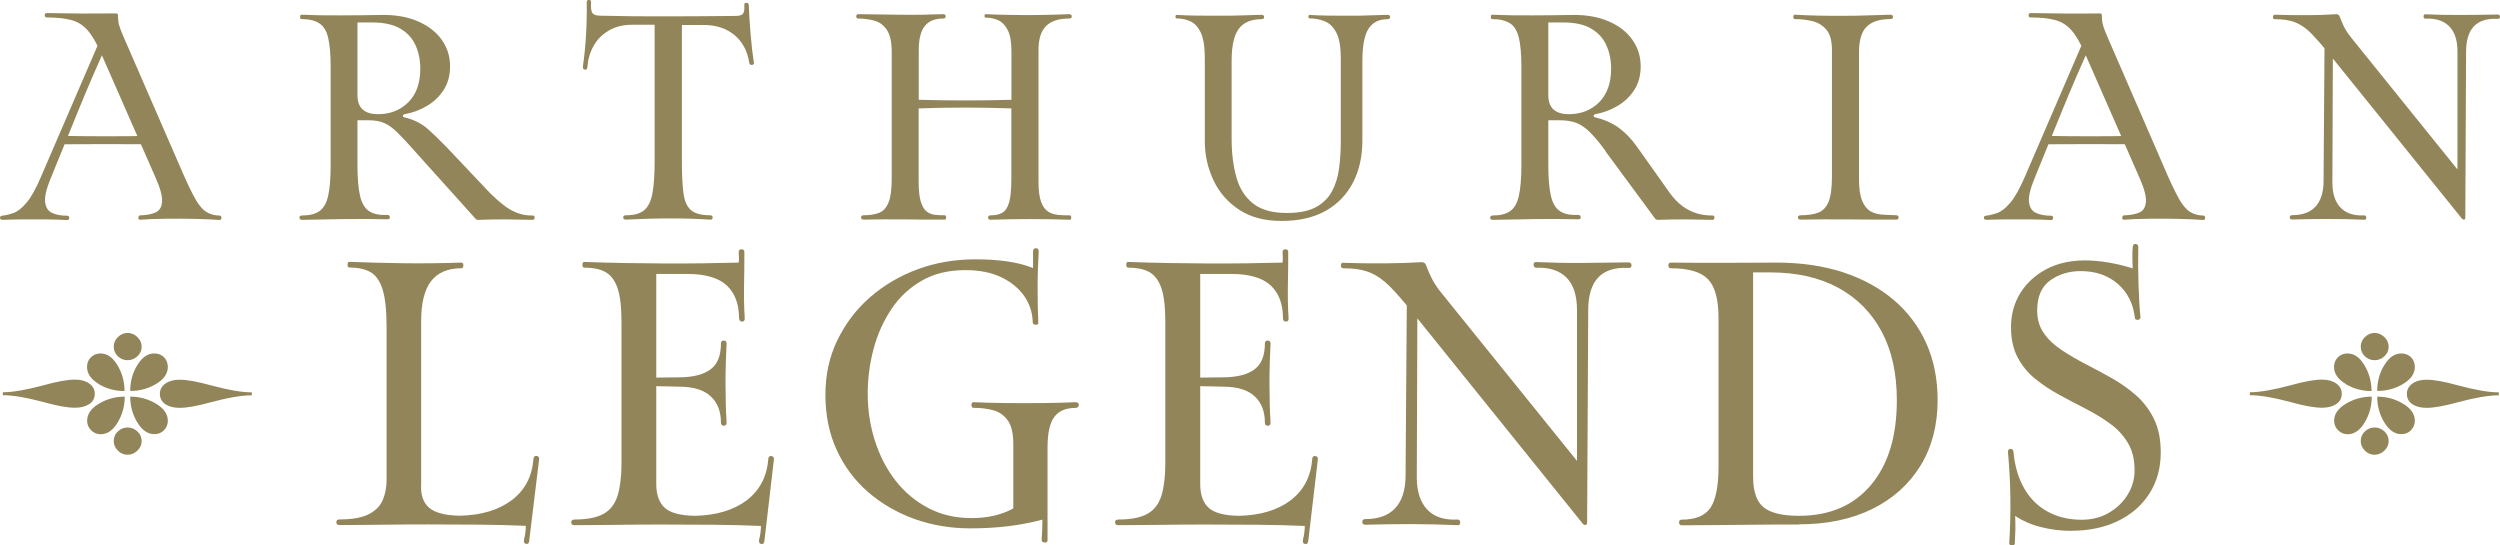
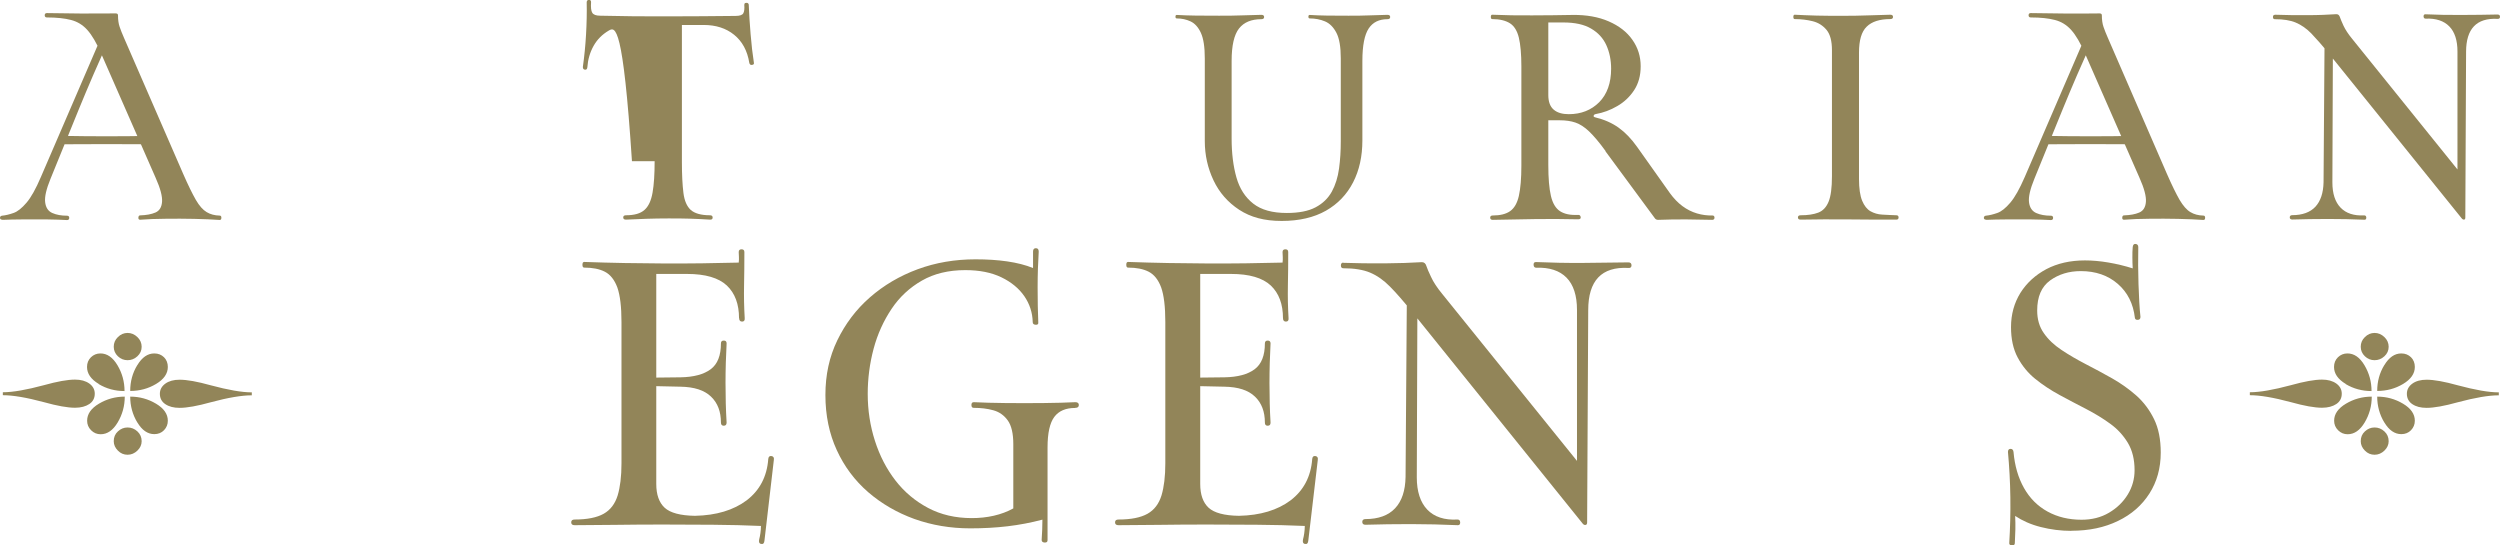
<svg xmlns="http://www.w3.org/2000/svg" width="1834" height="400" viewBox="0 0 1834 400" fill="none">
  <g clip-path="url(#clip0_1124_9)">
    <path d="M1.84 161.2C0.64 161.2 0 160.72 0 159.84C0 158.96 0.48 158.4 1.44 158.24C4.08 158 6.96 157.28 9.92 156.24C12.96 155.2 16.08 152.64 19.44 148.72C22.8 144.8 26.32 138.48 30 129.84L76.24 22.64L79.44 30C72 46.56 64.72 63.28 57.76 80.32C50.8 97.36 43.84 114.32 37.04 131.2C34 138.64 32.64 144.4 33.12 148.32C33.6 152.24 35.28 154.88 38.32 156.24C41.36 157.6 44.96 158.24 49.2 158.24C50.24 158.24 50.8 158.8 50.8 159.84C50.8 160.88 50.24 161.44 49.2 161.44C45.04 161.2 40.08 161.04 34.32 160.96C28.48 160.96 22.72 160.96 16.96 160.96C11.12 160.96 6.16 161.12 1.84 161.28V161.2ZM102.8 161.2C101.84 161.2 101.44 160.64 101.52 159.6C101.6 158.56 102 158 102.8 158C107.36 157.84 111.04 157.2 114 155.92C116.96 154.64 118.56 152.08 118.88 148.08C119.2 144.16 117.68 138.24 114.16 130.4L74.16 39.2C70.8 31.44 67.44 25.76 64.08 22C60.72 18.24 56.72 15.84 52.08 14.64C47.44 13.44 41.6 12.8 34.4 12.8C33.36 12.8 32.8 12.24 32.8 11.2C32.8 10.16 33.36 9.6 34.4 9.6C42.64 9.76 51.12 9.84 59.68 9.92C68.24 9.92 76.72 9.92 84.96 9.84C86 9.84 86.56 10.32 86.56 11.2C86.56 14.56 86.96 17.36 87.76 19.68C88.56 22 89.6 24.72 90.96 27.76L134.4 127.6C138 135.84 141.12 142.16 143.68 146.64C146.24 151.04 148.88 154 151.6 155.6C154.24 157.2 157.44 158.08 161.2 158.16C162 158.16 162.4 158.72 162.4 159.76C162.4 160.8 162 161.36 161.2 161.36C155.6 160.96 149.36 160.72 142.4 160.56C135.44 160.4 128.56 160.4 121.6 160.48C114.64 160.48 108.4 160.8 102.8 161.2ZM110.64 105.84C89.04 105.68 67.44 105.68 45.84 105.84V99.68C67.6 100.08 89.2 100.08 110.64 99.68V105.84Z" fill="#928559" />
-     <path d="M304.24 110.8C299.04 104.96 294.8 100.4 291.44 97.12C288.08 93.84 284.88 91.52 281.84 90.24C278.8 88.88 275.04 88.24 270.64 88.24H262.24V121.04C262.24 130.8 262.88 138.32 264.16 143.76C265.44 149.2 267.68 152.88 270.88 154.96C274.08 157.04 278.48 157.92 284.08 157.68C285.12 157.52 285.76 158.08 286 159.2C286.16 160.32 285.6 160.88 284.08 160.88C273.04 160.64 262.56 160.56 252.72 160.72C242.88 160.88 232.48 161.04 221.52 161.28C220.32 161.28 219.68 160.72 219.68 159.68C219.68 158.64 220.24 158.08 221.52 158.08C226.96 158.08 231.28 157.04 234.32 154.88C237.36 152.72 239.52 149.04 240.72 143.68C241.92 138.32 242.56 130.96 242.56 121.52V48.8C242.56 39.76 241.92 32.72 240.72 27.68C239.52 22.64 237.36 19.12 234.24 17.12C231.12 15.04 226.72 14 221.12 14C220.48 14 220.16 13.44 220.16 12.4C220.16 11.36 220.48 10.8 221.12 10.8C230.32 11.2 240.08 11.36 250.4 11.28C260.72 11.28 270.56 11.12 279.92 10.96C290.16 10.8 299.12 12.4 306.64 15.68C314.16 18.96 320 23.44 324.08 29.2C328.16 34.96 330.16 41.44 330.16 48.64C330.16 55.44 328.56 61.28 325.36 66.16C322.16 71.04 318 74.96 312.96 77.84C307.92 80.8 302.64 82.72 297.12 83.68C296.32 83.84 295.84 84.16 295.6 84.8C295.44 85.44 295.76 85.84 296.72 86.08C303.36 87.68 308.88 90.4 313.28 94.16C317.68 98 322.4 102.56 327.52 107.84L359.52 141.68C362.88 145.04 366.16 147.92 369.44 150.48C372.72 153.04 376.08 154.96 379.6 156.24C383.12 157.6 386.8 158.16 390.72 158.08C391.68 158.08 392.16 158.56 392.24 159.6C392.24 160.56 391.84 161.2 390.72 161.28C384.56 161.12 378.24 161.04 371.6 160.96C365.04 160.96 358.08 160.96 350.88 161.28C350.32 161.28 349.92 161.28 349.6 161.12C349.28 160.96 348.96 160.72 348.72 160.32L304.32 110.96L304.24 110.8ZM262.24 16.4V69.76C262.24 74.72 263.6 78.24 266.24 80.48C268.88 82.72 272.56 83.76 277.28 83.76C286.32 83.76 293.76 80.8 299.6 74.96C305.44 69.12 308.32 60.88 308.32 50.4C308.32 44 307.12 38.24 304.8 33.12C302.48 28 298.72 23.92 293.6 20.96C288.48 18 281.68 16.48 273.28 16.48H262.24V16.4Z" fill="#928559" />
-     <path d="M546.08 3.6C545.92 2.64 546.4 2.16 547.44 2.08C548.48 2 549.12 2.48 549.28 3.36C549.52 10 550 17.28 550.64 25.04C551.28 32.8 552.08 39.84 553.04 45.92C553.28 46.88 552.88 47.44 551.76 47.6C550.64 47.84 549.92 47.28 549.68 46.08C548.24 37.12 544.48 30.32 538.56 25.52C532.64 20.72 525.2 18.32 516.24 18.32H500.24V118.88C500.24 128.24 500.64 135.76 501.36 141.52C502.08 147.28 503.92 151.44 506.72 154C509.6 156.56 514.32 157.92 520.8 157.92C522.16 157.92 522.8 158.48 522.8 159.6C522.8 160.72 522.16 161.2 520.8 161.12C510.96 160.48 500.72 160.16 490.08 160.24C479.52 160.24 469.2 160.64 459.2 161.12C457.84 161.12 457.2 160.56 457.2 159.52C457.2 158.48 457.84 157.92 459.2 157.92C465.36 157.92 469.84 156.64 472.8 154C475.76 151.36 477.68 147.2 478.72 141.28C479.76 135.36 480.24 127.76 480.24 118.24V18.16H463.6C457.04 18.16 451.44 19.6 446.64 22.4C441.84 25.2 438.08 28.96 435.44 33.68C432.8 38.4 431.28 43.68 430.88 49.36C430.72 50.72 430.16 51.28 429.04 51.12C428 50.96 427.52 50.24 427.6 48.96C428.64 41.6 429.44 33.76 429.92 25.36C430.4 16.96 430.56 9.12 430.4 1.76C430.4 0.56 430.96 -0.08 432.08 -0.08C433.2 -0.08 433.68 0.56 433.6 1.76C433.36 5.36 433.6 7.92 434.48 9.36C435.36 10.8 437.28 11.52 440.4 11.52C456.96 11.92 473.44 12.08 490 12C506.56 12 523.04 11.84 539.6 11.68C542.64 11.68 544.56 11.04 545.28 9.76C546 8.48 546.24 6.4 546 3.44L546.08 3.6Z" fill="#928559" />
-     <path d="M784.88 158C785.52 158 785.84 158.56 785.84 159.6C785.84 160.64 785.52 161.2 784.88 161.2C765.12 160.56 745.68 160.56 726.48 161.2C725.44 161.2 724.88 160.64 724.88 159.6C724.88 158.56 725.44 158 726.48 158C729.92 158 732.8 157.44 735.12 156.16C737.36 154.96 739.12 152.48 740.24 148.64C741.36 144.88 741.92 139.04 741.92 131.36V79.52C719.28 78.72 696.56 78.72 673.92 79.52V133.12C673.92 139.68 674.48 144.64 675.52 148C676.56 151.36 678 153.84 679.84 155.2C681.68 156.56 683.68 157.36 685.92 157.6C688.16 157.84 690.56 157.92 693.12 157.92C693.76 157.92 694.08 158.48 694.08 159.52C694.08 160.56 693.76 161.12 693.12 161.12C683.36 161.12 673.44 161.12 663.28 160.96C653.12 160.8 643.28 160.96 633.68 161.12C632.32 161.12 631.68 160.56 631.68 159.52C631.68 158.48 632.32 157.92 633.68 157.92C638.32 157.92 642.16 157.28 645.2 156C648.24 154.72 650.4 152.16 651.92 148.32C653.44 144.48 654.16 138.64 654.16 130.88V38C654.16 30.8 652.96 25.44 650.64 22C648.32 18.56 645.28 16.24 641.52 15.2C637.76 14.16 633.76 13.6 629.52 13.6C628.56 13.6 628.16 13.04 628.16 12C628.16 10.96 628.64 10.4 629.52 10.4C638.96 10.56 649.12 10.64 659.92 10.8C670.72 10.96 681.36 10.8 691.76 10.4C693.12 10.4 693.76 10.96 693.76 12C693.76 13.04 693.12 13.6 691.76 13.6C685.76 13.6 681.28 15.44 678.4 19.12C675.44 22.8 674 28.72 674 36.8V73.2C696.64 73.84 719.36 73.84 742 73.2V38.16C742 30.96 741.12 25.6 739.28 22.08C737.44 18.56 735.2 16.16 732.4 14.88C729.6 13.6 726.56 12.96 723.2 12.96C722.56 12.96 722.24 12.56 722.24 11.68C722.24 10.8 722.56 10.4 723.2 10.4C728.64 10.64 735.12 10.88 742.48 10.96C749.92 11.12 757.28 11.12 764.8 10.96C772.24 10.8 778.72 10.64 784.24 10.4C785.6 10.4 786.24 10.96 786.24 12C786.24 13.04 785.6 13.6 784.24 13.6C776.64 13.6 771.04 15.44 767.36 19.12C763.68 22.8 761.84 28.64 761.84 36.64V133.2C761.84 139.76 762.48 144.72 763.76 148.08C765.04 151.44 766.8 153.92 768.96 155.28C771.12 156.64 773.68 157.44 776.48 157.68C779.28 157.92 782.16 158 785.04 158H784.88Z" fill="#928559" />
+     <path d="M546.08 3.6C545.92 2.64 546.4 2.16 547.44 2.08C548.48 2 549.12 2.48 549.28 3.36C549.52 10 550 17.28 550.64 25.04C551.28 32.8 552.08 39.84 553.04 45.92C553.28 46.88 552.88 47.44 551.76 47.6C550.64 47.84 549.92 47.28 549.68 46.08C548.24 37.12 544.48 30.32 538.56 25.52C532.64 20.72 525.2 18.32 516.24 18.32H500.24V118.88C500.24 128.24 500.64 135.76 501.36 141.52C502.08 147.28 503.92 151.44 506.72 154C509.6 156.56 514.32 157.92 520.8 157.92C522.16 157.92 522.8 158.48 522.8 159.6C522.8 160.72 522.16 161.2 520.8 161.12C510.96 160.48 500.72 160.16 490.08 160.24C479.52 160.24 469.2 160.64 459.2 161.12C457.84 161.12 457.2 160.56 457.2 159.52C457.2 158.48 457.84 157.92 459.2 157.92C465.36 157.92 469.84 156.64 472.8 154C475.76 151.36 477.68 147.2 478.72 141.28C479.76 135.36 480.24 127.76 480.24 118.24H463.6C457.04 18.16 451.44 19.6 446.64 22.4C441.84 25.2 438.08 28.96 435.44 33.68C432.8 38.4 431.28 43.68 430.88 49.36C430.72 50.72 430.16 51.28 429.04 51.12C428 50.96 427.52 50.24 427.6 48.96C428.64 41.6 429.44 33.76 429.92 25.36C430.4 16.96 430.56 9.12 430.4 1.76C430.4 0.56 430.96 -0.08 432.08 -0.08C433.2 -0.08 433.68 0.56 433.6 1.76C433.36 5.36 433.6 7.92 434.48 9.36C435.36 10.8 437.28 11.52 440.4 11.52C456.96 11.92 473.44 12.08 490 12C506.56 12 523.04 11.84 539.6 11.68C542.64 11.68 544.56 11.04 545.28 9.76C546 8.48 546.24 6.4 546 3.44L546.08 3.6Z" fill="#928559" />
    <path d="M999.44 103.04C999.44 114.64 997.2 124.88 992.64 133.76C988.08 142.64 981.44 149.6 972.72 154.56C964 159.52 953.12 162.08 940.24 162.08C927.36 162.08 917.52 159.36 909.12 153.92C900.8 148.48 894.48 141.28 890.24 132.32C886 123.36 883.84 113.76 883.84 103.52V42.88C883.84 34.48 882.88 28.24 880.96 24.08C879.04 19.92 876.48 17.12 873.36 15.68C870.24 14.24 866.88 13.52 863.28 13.52C862.64 13.52 862.32 13.12 862.32 12.24C862.32 11.36 862.64 10.96 863.28 10.96C867.28 11.2 872 11.36 877.36 11.44C882.8 11.44 888.4 11.52 894.24 11.52C900.08 11.52 905.76 11.52 911.2 11.28C916.64 11.12 921.36 11.04 925.36 10.88C926.72 10.88 927.36 11.44 927.36 12.48C927.36 13.52 926.72 14.08 925.36 14.08C918 14.08 912.56 16.32 908.96 20.88C905.36 25.44 903.52 33.36 903.52 44.72V101.68C903.52 112.48 904.72 122 907.04 130.16C909.36 138.32 913.44 144.72 919.36 149.36C925.28 154 933.44 156.24 944 156.24C952.8 156.24 959.84 154.88 965.12 152.08C970.4 149.28 974.32 145.44 977.04 140.56C979.68 135.68 981.44 130.08 982.32 123.68C983.2 117.28 983.6 110.56 983.6 103.52V42.88C983.6 34.48 982.56 28.24 980.4 24.08C978.24 19.92 975.44 17.12 972 15.68C968.56 14.24 964.8 13.52 960.8 13.52C960.16 13.52 959.84 13.12 959.84 12.24C959.84 11.36 960.16 10.96 960.8 10.96C964.4 11.2 968.72 11.36 973.68 11.44C978.64 11.44 983.84 11.52 989.2 11.52C994.56 11.52 999.68 11.52 1004.72 11.28C1009.68 11.12 1014.08 11.04 1017.84 10.88C1019.2 10.88 1019.84 11.44 1019.84 12.48C1019.84 13.52 1019.2 14.08 1017.84 14.08C1011.68 14.08 1007.12 16.32 1004.08 20.88C1001.04 25.44 999.44 33.36 999.44 44.72V103.12V103.04Z" fill="#928559" />
    <path d="M1177.84 110.8C1173.2 104.4 1169.12 99.6 1165.76 96.4C1162.4 93.2 1159.04 91.04 1155.76 89.92C1152.48 88.8 1148.64 88.24 1144.24 88.24H1135.84V121.04C1135.84 130.8 1136.48 138.32 1137.76 143.76C1139.04 149.2 1141.28 152.88 1144.48 154.96C1147.68 157.04 1152.08 157.92 1157.68 157.68C1158.72 157.52 1159.36 158.08 1159.6 159.2C1159.76 160.32 1159.2 160.88 1157.68 160.88C1146.64 160.64 1136.16 160.56 1126.24 160.72C1116.32 160.88 1106 161.04 1095.04 161.28C1093.84 161.28 1093.2 160.72 1093.2 159.68C1093.2 158.64 1093.84 158.08 1095.04 158.08C1100.48 158.08 1104.8 157.04 1107.84 154.88C1110.88 152.72 1113.04 149.04 1114.24 143.68C1115.44 138.32 1116.08 130.96 1116.08 121.52V48.8C1116.08 39.76 1115.44 32.72 1114.24 27.68C1113.04 22.72 1110.88 19.12 1107.76 17.12C1104.64 15.12 1100.24 14 1094.64 14C1094 14 1093.68 13.44 1093.68 12.4C1093.68 11.36 1094 10.8 1094.64 10.8C1103.84 11.2 1113.6 11.36 1123.92 11.28C1134.24 11.28 1144.08 11.12 1153.44 10.96C1163.68 10.8 1172.64 12.4 1180.16 15.68C1187.68 18.96 1193.52 23.44 1197.52 29.2C1201.6 34.96 1203.6 41.44 1203.6 48.64C1203.6 55.44 1202 61.28 1198.8 66.16C1195.6 71.04 1191.44 74.96 1186.4 77.84C1181.36 80.8 1176.08 82.72 1170.64 83.68C1169.84 83.84 1169.36 84.16 1169.12 84.8C1168.88 85.44 1169.28 85.84 1170.24 86.08C1176.88 87.68 1182.64 90.24 1187.44 93.68C1192.24 97.12 1196.8 101.84 1201.04 107.84L1225.04 141.68C1227.84 145.52 1230.88 148.72 1234.24 151.2C1237.6 153.68 1241.12 155.44 1244.88 156.56C1248.64 157.68 1252.4 158.16 1256.24 158.08C1257.2 158.08 1257.68 158.56 1257.76 159.6C1257.76 160.56 1257.36 161.2 1256.24 161.28C1250.08 161.12 1243.76 161.04 1237.12 160.96C1230.48 160.96 1223.6 160.96 1216.4 161.28C1215.44 161.28 1214.72 160.96 1214.16 160.32L1177.76 110.96L1177.84 110.8ZM1135.84 16.4V69.76C1135.84 74.72 1137.2 78.24 1139.84 80.48C1142.48 82.72 1146.16 83.76 1150.88 83.76C1159.92 83.76 1167.36 80.8 1173.2 74.96C1178.96 69.12 1181.92 60.88 1181.92 50.4C1181.92 44 1180.72 38.24 1178.4 33.12C1176.08 28 1172.32 23.92 1167.2 20.96C1162.08 17.92 1155.28 16.48 1146.88 16.48H1135.84V16.4Z" fill="#928559" />
    <path d="M1386.72 10.8C1388.08 10.8 1388.72 11.36 1388.72 12.4C1388.72 13.44 1388.08 14 1386.72 14C1378.96 14 1373.2 15.84 1369.44 19.52C1365.6 23.2 1363.76 29.52 1363.76 38.64V131.2C1363.76 138.24 1364.56 143.6 1366.08 147.28C1367.6 150.96 1369.68 153.52 1372.16 154.96C1374.72 156.4 1377.6 157.28 1380.88 157.44C1384.16 157.6 1387.6 157.84 1391.2 157.92C1392.24 157.92 1392.8 158.48 1392.8 159.52C1392.8 160.56 1392.24 161.12 1391.2 161.12C1380.16 161.12 1368.4 161.12 1356.08 160.96C1343.76 160.8 1332.08 160.96 1320.96 161.12C1319.6 161.12 1318.96 160.56 1318.96 159.52C1318.96 158.48 1319.6 157.92 1320.96 157.92C1326.16 157.92 1330.48 157.28 1333.84 156C1337.2 154.72 1339.76 152.08 1341.44 148C1343.12 143.92 1343.92 137.68 1343.92 129.28V36.8C1343.92 30.16 1342.64 25.2 1340 22C1337.36 18.8 1334 16.64 1329.92 15.6C1325.84 14.56 1321.28 14 1316.56 14C1315.92 14 1315.6 13.44 1315.6 12.4C1315.6 11.36 1315.92 10.8 1316.56 10.8C1321.2 11.04 1326.56 11.28 1332.64 11.44C1338.72 11.6 1345.04 11.6 1351.52 11.6C1358 11.6 1364.4 11.52 1370.56 11.28C1376.72 11.12 1382.08 10.88 1386.72 10.8Z" fill="#928559" />
    <path d="M1457.2 161.2C1456 161.2 1455.36 160.72 1455.36 159.84C1455.36 158.96 1455.84 158.4 1456.72 158.24C1459.36 158 1462.24 157.28 1465.2 156.24C1468.24 155.2 1471.36 152.64 1474.72 148.72C1478.08 144.8 1481.6 138.48 1485.36 129.84L1531.6 22.64L1534.8 30C1527.36 46.56 1520.08 63.28 1513.12 80.32C1506.16 97.36 1499.2 114.32 1492.4 131.2C1489.36 138.64 1488 144.4 1488.48 148.32C1488.96 152.24 1490.72 154.88 1493.68 156.24C1496.72 157.6 1500.32 158.24 1504.56 158.24C1505.6 158.24 1506.16 158.8 1506.16 159.84C1506.16 160.88 1505.6 161.44 1504.56 161.44C1500.4 161.2 1495.44 161.04 1489.68 160.96C1483.84 160.96 1478.08 160.96 1472.24 160.96C1466.48 160.96 1461.44 161.12 1457.12 161.28L1457.2 161.2ZM1558.16 161.2C1557.2 161.2 1556.8 160.64 1556.88 159.6C1556.96 158.56 1557.36 158 1558.16 158C1562.72 157.84 1566.4 157.2 1569.36 155.92C1572.32 154.64 1573.92 152.08 1574.24 148.08C1574.56 144.16 1573.04 138.24 1569.52 130.4L1529.52 39.2C1526.16 31.44 1522.8 25.76 1519.44 22C1516.08 18.24 1512.08 15.84 1507.44 14.64C1502.8 13.44 1496.96 12.8 1489.76 12.8C1488.72 12.8 1488.16 12.24 1488.16 11.2C1488.16 10.16 1488.72 9.6 1489.76 9.6C1498 9.76 1506.48 9.84 1515.04 9.92C1523.6 10 1532.08 9.92 1540.32 9.84C1541.36 9.84 1541.92 10.32 1541.92 11.2C1541.92 14.56 1542.32 17.36 1543.12 19.68C1543.92 22 1544.96 24.72 1546.32 27.76L1589.68 127.6C1593.28 135.84 1596.4 142.16 1598.96 146.64C1601.6 151.04 1604.16 154 1606.88 155.6C1609.52 157.2 1612.72 158.08 1616.48 158.16C1617.28 158.16 1617.68 158.72 1617.68 159.76C1617.68 160.8 1617.28 161.36 1616.48 161.36C1610.88 160.96 1604.64 160.72 1597.68 160.56C1590.72 160.4 1583.84 160.4 1576.88 160.48C1569.92 160.48 1563.68 160.8 1558.08 161.2H1558.16ZM1565.92 105.84C1544.32 105.68 1522.72 105.68 1501.12 105.84V99.68C1522.88 100.08 1544.48 100.08 1565.92 99.68V105.84Z" fill="#928559" />
    <path d="M1668.8 10.8C1676.56 11.04 1684.48 11.2 1692.64 11.12C1700.8 11.12 1707.92 10.8 1714 10.4C1715.36 10.4 1716.16 11.2 1716.64 12.8C1717.04 14 1717.92 16 1719.2 18.88C1720.56 21.76 1722.64 24.96 1725.6 28.56L1808.16 130.96L1802.8 136.16V37.84C1802.8 29.6 1800.8 23.44 1796.8 19.36C1792.8 15.28 1787.04 13.36 1779.44 13.68C1778.48 13.68 1778 13.12 1777.92 12.08C1777.92 11.04 1778.32 10.48 1779.2 10.48C1788 10.88 1796.96 11.04 1806.08 10.96C1815.2 10.96 1823.92 10.8 1832.16 10.64C1833.36 10.64 1834 11.2 1834 12.32C1834 13.44 1833.36 13.92 1832.16 13.84C1816.8 13.04 1809.12 21.12 1809.12 38L1808.56 159.6C1808.56 160.56 1808.24 161.04 1807.6 161.12C1806.96 161.12 1806.32 160.8 1805.76 160L1708.56 39.44C1703.52 33.2 1699.12 28.24 1695.6 24.56C1692 20.88 1688.16 18.24 1684.16 16.56C1680.16 14.88 1675.04 14.08 1668.8 14.08C1667.84 14.08 1667.44 13.52 1667.44 12.48C1667.44 11.44 1667.92 10.88 1668.8 10.88V10.8ZM1705.44 20L1711.44 27.44L1711.04 133.84C1711.04 142 1713.04 148.16 1717.04 152.32C1721.04 156.48 1726.8 158.4 1734.4 158C1735.36 158 1735.84 158.56 1735.92 159.6C1735.92 160.64 1735.52 161.2 1734.64 161.2C1725.68 160.8 1716.72 160.64 1707.6 160.64C1698.48 160.64 1689.84 160.8 1681.6 161.04C1680.4 161.04 1679.76 160.48 1679.76 159.44C1679.76 158.4 1680.4 157.84 1681.6 157.84C1689.04 157.84 1694.72 155.76 1698.56 151.68C1702.4 147.52 1704.4 141.52 1704.56 133.68L1705.36 20.08L1705.44 20Z" fill="#928559" />
-     <path d="M388.32 396.56C388.16 398.4 387.36 399.28 385.92 398.96C384.48 398.72 384 397.52 384.48 395.52C384.8 394.32 385.12 392.8 385.36 391.04C385.6 389.28 385.76 387.52 385.76 385.76C374.64 385.28 362.96 384.96 350.56 384.88C338.16 384.8 325.92 384.72 313.68 384.72C301.44 384.72 289.84 384.8 278.72 384.96C267.6 385.12 257.84 385.2 249.28 385.2C247.6 385.2 246.72 384.56 246.72 383.12C246.72 381.68 247.6 381.04 249.28 381.04C258.48 381.04 265.6 379.76 270.56 377.2C275.52 374.64 278.96 371.2 280.8 366.8C282.64 362.48 283.6 357.44 283.6 351.84V240C283.6 227.52 282.56 218.16 280.56 212C278.48 205.76 275.52 201.6 271.44 199.44C267.44 197.28 262.32 196.24 256.24 196.24C255.36 196.24 254.96 195.52 254.96 194.16C254.96 192.8 255.36 192.08 256.24 192.08C269.36 192.56 282.8 192.96 296.4 193.12C310.08 193.28 324.08 193.12 338.4 192.64C339.44 192.64 339.92 193.36 339.92 194.72C339.92 196.08 339.44 196.8 338.4 196.8C328.48 196.8 321.12 200 316.24 206.24C311.36 212.56 308.96 222.4 308.96 235.68V354.96C308.48 362.8 310.4 368.64 314.72 372.4C319.04 376.16 326.64 378.16 337.36 378.32C353.04 378 365.76 374.16 375.36 366.96C385.04 359.68 390.32 349.6 391.36 336.64C391.52 334.96 392.32 334.24 393.76 334.48C395.2 334.72 395.76 335.76 395.44 337.44L388.24 396.56H388.32Z" fill="#928559" />
    <path d="M542.16 233.52C542.16 223.12 539.2 215.12 533.2 209.44C527.2 203.84 517.52 200.96 504 200.96H481.44V355.04C481.44 362.88 483.52 368.72 487.6 372.48C491.68 376.24 499.12 378.24 509.84 378.4C525.52 378.08 538.16 374.24 547.76 367.04C557.28 359.76 562.64 349.68 563.6 336.72C563.76 335.04 564.56 334.32 566 334.56C567.44 334.8 568 335.84 567.68 337.52L560.8 396.64C560.64 398.48 559.84 399.36 558.4 399.04C556.96 398.8 556.48 397.6 556.96 395.6C557.28 394.4 557.6 392.88 557.84 391.12C558.08 389.36 558.24 387.6 558.24 385.84C547.12 385.36 535.44 385.04 523.04 384.96C510.64 384.88 498.32 384.8 486.08 384.8C473.84 384.8 462.08 384.88 451.04 385.04C439.92 385.2 430.16 385.28 421.6 385.28C419.92 385.28 419.04 384.64 419.04 383.2C419.04 381.76 419.92 381.12 421.6 381.12C430.8 381.12 437.92 379.68 442.88 376.88C447.84 374.08 451.2 369.6 453.12 363.44C454.96 357.28 455.92 349.44 455.92 339.92V236.24C455.92 224.96 454.88 216.56 452.88 210.88C450.8 205.28 447.76 201.44 443.76 199.36C439.76 197.28 434.64 196.32 428.56 196.32C427.68 196.32 427.28 195.6 427.28 194.24C427.28 192.88 427.68 192.16 428.56 192.16C448.72 192.88 468.16 193.2 487.04 193.28C505.92 193.36 524.24 193.12 541.92 192.64C542.08 191.28 542.16 189.92 542.08 188.64C542 187.36 541.92 186.16 541.92 184.96C541.92 183.6 542.56 182.88 544 182.88C545.44 182.88 546.08 183.6 546.08 184.96C546.08 193.36 546 201.44 545.84 209.44C545.68 217.36 545.84 225.36 546.32 233.36C546.48 235.04 545.84 235.92 544.4 235.92C542.96 235.92 542.24 235.04 542.24 233.36L542.16 233.52ZM477.92 277.04L499.2 276.8C508.96 276.64 516.32 274.64 521.36 270.88C526.4 267.12 528.88 260.8 528.88 251.92C528.88 250.56 529.52 249.84 530.96 249.84C532.4 249.84 533.04 250.56 533.04 251.92C532.56 261.12 532.24 270.8 532.24 280.96C532.24 291.12 532.48 300.8 533.04 310C533.04 311.52 532.32 312.32 530.96 312.32C529.6 312.32 528.88 311.52 528.88 310C528.88 302 526.48 295.6 521.6 290.96C516.72 286.24 509.28 283.84 499.2 283.68L477.68 283.2L477.92 277.04Z" fill="#928559" />
    <path d="M788.64 299.28C781.84 299.28 776.72 301.44 773.44 305.84C770.16 310.24 768.479 317.68 768.479 328.24V396.32C768.479 397.52 767.76 398.08 766.32 398C764.88 397.92 764.159 397.28 764.159 396.08C764.319 393.52 764.48 391.04 764.56 388.64C764.64 386.24 764.719 383.76 764.719 381.2C756.319 383.44 747.84 385.04 739.12 386.08C730.4 387.12 721.28 387.6 711.76 387.6C697.28 387.6 683.599 385.28 670.799 380.72C657.999 376.08 646.72 369.52 636.88 361.04C627.04 352.48 619.36 342.24 613.84 330.16C608.32 318.16 605.52 304.72 605.52 289.84C605.52 274.96 608.4 261.76 614.24 249.68C620.08 237.6 627.999 227.04 638.159 218.16C648.319 209.28 660 202.4 673.2 197.52C686.4 192.64 700.559 190.24 715.599 190.24C723.999 190.24 731.76 190.72 738.88 191.76C746 192.8 752.4 194.4 757.84 196.64V184.64C757.84 182.96 758.479 182.08 759.919 182.08C761.359 182.08 762 182.96 762 184.64C761.52 192.48 761.2 201.2 761.2 210.72C761.2 220.24 761.36 228.88 761.68 236.56C761.84 237.76 761.2 238.32 759.76 238.24C758.32 238.16 757.599 237.52 757.599 236.32C757.439 229.36 755.36 222.96 751.44 217.28C747.52 211.6 741.92 206.96 734.64 203.44C727.36 199.92 718.559 198.16 708.159 198.16C695.839 198.16 685.28 200.72 676.32 205.84C667.36 210.96 659.92 217.84 654.08 226.56C648.24 235.28 643.76 245.04 640.88 255.84C638 266.64 636.56 277.76 636.56 288.96C636.56 300.88 638.32 312.4 641.84 323.36C645.36 334.4 650.4 344.08 656.96 352.56C663.52 361.04 671.52 367.68 680.88 372.64C690.24 377.6 700.96 380.08 712.88 380.08C718.48 380.08 723.92 379.52 729.12 378.32C734.32 377.12 739.039 375.36 743.359 372.96V325.84C743.359 318 742 312.16 739.28 308.4C736.56 304.64 733.04 302.16 728.64 300.96C724.32 299.76 719.52 299.2 714.4 299.2C713.2 299.2 712.64 298.56 712.64 297.12C712.64 295.68 713.2 295.04 714.4 295.04C721.04 295.36 728.879 295.6 737.919 295.68C746.959 295.76 756.08 295.76 765.2 295.68C774.32 295.6 782.24 295.36 788.88 295.04C790.56 295.04 791.44 295.76 791.44 297.12C791.44 298.48 790.56 299.2 788.88 299.2L788.64 299.28Z" fill="#928559" />
    <path d="M941.2 233.52C941.2 223.12 938.24 215.12 932.24 209.44C926.24 203.84 916.56 200.96 903.04 200.96H880.48V355.04C880.48 362.88 882.56 368.72 886.64 372.48C890.72 376.24 898.16 378.24 908.88 378.4C924.56 378.08 937.2 374.24 946.8 367.04C956.32 359.76 961.68 349.68 962.64 336.72C962.8 335.04 963.6 334.32 965.04 334.56C966.48 334.8 967.04 335.84 966.72 337.52L959.76 396.64C959.6 398.48 958.8 399.36 957.36 399.04C955.92 398.8 955.44 397.6 955.92 395.6C956.24 394.4 956.56 392.88 956.8 391.12C957.04 389.36 957.2 387.6 957.2 385.84C946.08 385.36 934.4 385.04 922 384.96C909.6 384.88 897.28 384.8 885.04 384.8C872.8 384.8 861.04 384.88 850 385.04C838.88 385.2 829.12 385.28 820.56 385.28C818.88 385.28 818 384.64 818 383.2C818 381.76 818.88 381.12 820.56 381.12C829.76 381.12 836.88 379.68 841.84 376.88C846.8 374.08 850.16 369.6 852.08 363.44C853.92 357.28 854.88 349.44 854.88 339.92V236.24C854.88 224.96 853.84 216.56 851.84 210.88C849.76 205.28 846.72 201.44 842.72 199.36C838.72 197.28 833.6 196.32 827.52 196.32C826.64 196.32 826.24 195.6 826.24 194.24C826.24 192.88 826.64 192.16 827.52 192.16C847.68 192.88 867.12 193.2 886 193.28C904.88 193.36 923.2 193.12 940.88 192.64C941.04 191.28 941.12 189.92 941.04 188.64C940.96 187.36 940.88 186.16 940.88 184.96C940.88 183.6 941.52 182.88 942.96 182.88C944.4 182.88 945.04 183.6 945.04 184.96C945.04 193.36 944.96 201.44 944.8 209.44C944.64 217.36 944.8 225.36 945.28 233.36C945.44 235.04 944.8 235.92 943.36 235.92C941.92 235.92 941.2 235.04 941.2 233.36V233.52ZM876.96 277.04L898.24 276.8C908 276.64 915.36 274.64 920.4 270.88C925.44 267.12 927.92 260.8 927.92 251.92C927.92 250.56 928.64 249.84 930 249.84C931.36 249.84 932.08 250.56 932.08 251.92C931.6 261.12 931.28 270.8 931.28 280.96C931.28 291.12 931.52 300.8 932.08 310C932.08 311.52 931.44 312.32 930 312.32C928.56 312.32 927.92 311.52 927.92 310C927.92 302 925.52 295.6 920.64 290.96C915.76 286.24 908.32 283.84 898.24 283.68L876.72 283.2L876.96 277.04Z" fill="#928559" />
    <path d="M985.28 192.8C995.2 193.12 1005.36 193.28 1015.76 193.2C1026.16 193.12 1035.28 192.8 1043.12 192.32C1044.8 192.32 1045.92 193.36 1046.48 195.36C1046.96 196.88 1048.08 199.52 1049.84 203.2C1051.52 206.88 1054.24 211.04 1058 215.6L1163.76 346.64L1156.88 353.28V227.36C1156.88 216.8 1154.32 208.88 1149.2 203.68C1144.08 198.48 1136.64 196.08 1126.96 196.4C1125.76 196.4 1125.12 195.68 1125.04 194.32C1124.96 192.96 1125.52 192.24 1126.72 192.24C1138 192.72 1149.44 192.96 1161.12 192.88C1172.8 192.8 1183.92 192.64 1194.56 192.48C1196.08 192.48 1196.88 193.2 1196.88 194.64C1196.88 196.08 1196.08 196.72 1194.56 196.56C1174.96 195.52 1165.12 205.84 1165.12 227.52L1164.32 383.2C1164.32 384.4 1163.92 385.04 1163.04 385.12C1162.16 385.2 1161.44 384.72 1160.72 383.68L1036.32 229.28C1029.84 221.28 1024.32 214.88 1019.68 210.24C1015.04 205.52 1010.24 202.16 1005.12 200C1000 197.84 993.44 196.8 985.44 196.8C984.24 196.8 983.68 196.08 983.68 194.72C983.68 193.36 984.32 192.64 985.44 192.64L985.28 192.8ZM1032.16 204.56L1039.84 214L1039.36 350.16C1039.36 360.56 1041.92 368.48 1047.04 373.84C1052.16 379.2 1059.6 381.68 1069.28 381.12C1070.48 381.12 1071.12 381.84 1071.2 383.2C1071.2 384.56 1070.72 385.28 1069.52 385.28C1058.08 384.8 1046.56 384.48 1034.96 384.48C1023.36 384.48 1012.24 384.64 1001.68 384.96C1000.16 384.96 999.36 384.24 999.36 382.88C999.36 381.52 1000.16 380.8 1001.68 380.8C1011.2 380.8 1018.48 378.16 1023.44 372.88C1028.4 367.6 1030.96 359.92 1031.12 349.84L1032.16 204.4V204.56Z" fill="#928559" />
-     <path d="M1319.84 384.8C1306.56 384.8 1294.96 384.8 1285.04 384.96C1275.12 385.04 1266.16 385.12 1258 385.2C1249.92 385.28 1241.84 385.36 1233.84 385.36C1232.48 385.36 1231.76 384.72 1231.76 383.28C1231.76 381.84 1232.4 381.2 1233.84 381.2C1243.92 381.2 1250.88 378.32 1254.8 372.48C1258.72 366.64 1260.72 356.56 1260.72 342V233.44C1260.72 219.76 1258.16 210.24 1253.04 204.88C1247.92 199.52 1238.8 196.8 1225.68 196.8C1224.48 196.8 1223.92 196.08 1223.92 194.72C1223.92 193.36 1224.56 192.64 1225.68 192.64C1239.52 192.8 1253.36 192.88 1267.28 192.8C1281.2 192.72 1293.12 192.64 1302.96 192.64C1321.04 192.64 1337.36 194.96 1351.84 199.68C1366.32 204.4 1378.8 211.2 1389.2 220C1399.6 228.88 1407.6 239.52 1413.12 251.84C1418.64 264.16 1421.44 278.08 1421.44 293.44C1421.44 311.84 1417.28 327.92 1408.88 341.6C1400.48 355.28 1388.72 365.84 1373.52 373.36C1358.32 380.88 1340.4 384.64 1319.76 384.64L1319.84 384.8ZM1286.08 200V349.76C1286.08 360.32 1288.56 367.76 1293.6 372C1298.64 376.24 1307.36 378.4 1319.84 378.4C1342.16 378.4 1359.76 370.88 1372.48 355.84C1385.2 340.8 1391.52 320.08 1391.52 293.6C1391.52 274 1387.84 257.2 1380.4 243.28C1372.96 229.36 1362.32 218.64 1348.56 211.12C1334.72 203.6 1318.08 199.84 1298.64 199.84H1286.08V200Z" fill="#928559" />
    <path d="M1519.52 389.44C1511.84 389.44 1504.4 388.48 1497.12 386.64C1489.84 384.8 1483.6 382 1478.32 378.48C1478.48 381.76 1478.56 385.04 1478.48 388.32C1478.4 391.6 1478.24 395.04 1478.08 398.4C1478.08 399.6 1477.36 400.16 1475.92 400.08C1474.48 400 1473.84 399.36 1474 398.16C1474.64 387.6 1474.96 376.48 1474.8 364.88C1474.64 353.28 1474 342.16 1473.04 331.6C1473.04 330.08 1473.68 329.28 1474.96 329.28C1476.24 329.28 1476.96 330.08 1477.12 331.6C1478 341.68 1480.56 350.48 1484.8 358C1489.04 365.52 1494.8 371.28 1502.08 375.28C1509.36 379.28 1517.68 381.28 1527.04 381.28C1534.56 381.28 1541.28 379.6 1547.12 376.16C1552.96 372.72 1557.6 368.24 1560.96 362.72C1564.32 357.2 1565.92 351.28 1565.92 344.96C1565.92 337.12 1564.32 330.48 1561.04 324.96C1557.76 319.52 1553.52 314.8 1548.08 310.88C1542.72 306.96 1536.8 303.36 1530.32 300C1523.84 296.64 1517.36 293.28 1510.88 289.76C1504.4 286.24 1498.48 282.32 1493.12 278C1487.76 273.68 1483.44 268.4 1480.16 262.24C1476.88 256.08 1475.28 248.64 1475.28 240C1475.28 230.64 1477.6 222.24 1482.16 214.88C1486.8 207.52 1493.12 201.76 1501.2 197.44C1509.28 193.2 1518.72 191.04 1529.52 191.04C1534.8 191.04 1540.56 191.52 1546.64 192.56C1552.8 193.6 1558.72 195.04 1564.56 196.88C1564.4 194.16 1564.32 191.44 1564.32 188.8C1564.32 186.16 1564.32 183.6 1564.56 181.28C1564.72 179.6 1565.44 178.8 1566.72 178.96C1568 179.12 1568.64 179.92 1568.64 181.28C1568.48 190 1568.48 199.04 1568.8 208.4C1569.12 217.76 1569.52 225.84 1570.24 232.48C1570.24 233.84 1569.6 234.56 1568.32 234.64C1567.04 234.72 1566.32 234.24 1566.16 233.2C1564.96 222.8 1560.8 214.48 1553.6 208.24C1546.4 202 1537.36 198.88 1526.48 198.88C1517.76 198.88 1510.24 201.2 1503.92 205.76C1497.6 210.4 1494.48 217.68 1494.48 227.76C1494.48 234.24 1496.08 239.76 1499.36 244.4C1502.56 249.04 1506.88 253.12 1512.32 256.72C1517.68 260.32 1523.6 263.76 1530.08 267.12C1536.56 270.48 1543.04 273.92 1549.52 277.6C1556 281.28 1561.92 285.52 1567.28 290.24C1572.64 295.04 1576.96 300.8 1580.24 307.52C1583.52 314.24 1585.12 322.4 1585.12 332C1585.12 343.44 1582.32 353.44 1576.8 362.08C1571.28 370.72 1563.6 377.44 1553.76 382.16C1543.92 386.96 1532.56 389.36 1519.6 389.36L1519.52 389.44Z" fill="#928559" />
    <path d="M1680.64 295.04C1667.84 291.6 1657.84 289.92 1650.48 289.92V287.76C1657.84 287.76 1667.84 286 1680.64 282.56C1690.4 279.84 1698 278.48 1703.44 278.48C1707.76 278.48 1711.2 279.44 1713.92 281.36C1716.56 283.28 1717.92 285.76 1717.92 288.8C1717.92 292.08 1716.56 294.64 1713.92 296.4C1711.28 298.16 1707.76 299.12 1703.44 299.12C1698 299.12 1690.4 297.76 1680.64 295.04ZM1720.88 281.68C1715.12 278.24 1712.24 274.08 1712.24 269.2C1712.24 266.32 1713.2 264 1715.12 262.08C1717.04 260.24 1719.36 259.28 1722.08 259.28C1726.96 259.28 1731.12 262.16 1734.56 267.92C1738 273.68 1739.76 280 1739.76 286.88C1732.88 286.88 1726.56 285.2 1720.8 281.76L1720.88 281.68ZM1715.2 315.6C1713.28 313.68 1712.32 311.36 1712.32 308.64C1712.32 303.76 1715.2 299.6 1720.96 296.16C1726.72 292.72 1733.04 290.96 1739.92 290.96C1739.92 297.84 1738.16 304.16 1734.72 309.92C1731.28 315.68 1727.12 318.56 1722.24 318.56C1719.52 318.56 1717.2 317.6 1715.28 315.68L1715.2 315.6ZM1734.88 261.36C1732.88 259.44 1731.84 257.12 1731.84 254.4C1731.84 251.68 1732.8 249.28 1734.88 247.28C1736.88 245.28 1739.28 244.24 1742 244.24C1744.72 244.24 1747.12 245.28 1749.2 247.28C1751.28 249.28 1752.32 251.68 1752.32 254.4C1752.32 257.12 1751.28 259.44 1749.2 261.36C1747.12 263.28 1744.72 264.24 1742 264.24C1739.28 264.24 1736.88 263.28 1734.88 261.36ZM1734.88 330.56C1732.88 328.56 1731.84 326.24 1731.84 323.68C1731.84 320.8 1732.8 318.4 1734.88 316.48C1736.96 314.56 1739.28 313.6 1742 313.6C1744.72 313.6 1747.12 314.56 1749.2 316.48C1751.28 318.4 1752.32 320.8 1752.32 323.68C1752.32 326.24 1751.28 328.56 1749.2 330.56C1747.12 332.56 1744.72 333.6 1742 333.6C1739.28 333.6 1736.88 332.64 1734.88 330.56ZM1749.12 267.92C1752.56 262.16 1756.72 259.28 1761.6 259.28C1764.48 259.28 1766.8 260.24 1768.72 262.08C1770.56 263.92 1771.52 266.32 1771.52 269.2C1771.52 274.08 1768.64 278.24 1762.88 281.68C1757.12 285.12 1750.8 286.8 1743.92 286.8C1743.92 279.92 1745.6 273.6 1749.12 267.84V267.92ZM1749.12 309.92C1745.68 304.16 1743.92 297.84 1743.92 290.96C1750.8 290.96 1757.12 292.72 1762.88 296.16C1768.64 299.6 1771.52 303.76 1771.52 308.64C1771.52 311.36 1770.56 313.68 1768.72 315.6C1766.88 317.52 1764.48 318.48 1761.6 318.48C1756.72 318.48 1752.56 315.6 1749.12 309.84V309.92ZM1769.68 296.48C1767.04 294.72 1765.68 292.16 1765.68 288.88C1765.68 285.84 1767.04 283.36 1769.68 281.44C1772.32 279.52 1775.84 278.56 1780.16 278.56C1785.6 278.56 1793.2 279.92 1802.96 282.64C1815.76 286.08 1825.76 287.84 1833.12 287.84V290C1825.76 290 1815.76 291.68 1802.96 295.12C1793.2 297.84 1785.6 299.2 1780.16 299.2C1775.84 299.2 1772.4 298.32 1769.68 296.48Z" fill="#928559" />
    <path d="M32.24 295.04C19.44 291.6 9.44 289.92 2.08 289.92V287.76C9.44 287.76 19.44 286 32.24 282.56C42 279.84 49.6 278.48 55.04 278.48C59.36 278.48 62.8 279.44 65.52 281.36C68.16 283.28 69.52 285.76 69.52 288.8C69.52 292.08 68.16 294.64 65.52 296.4C62.88 298.16 59.36 299.12 55.04 299.12C49.6 299.12 42 297.76 32.24 295.04ZM72.48 281.68C66.72 278.24 63.84 274.08 63.84 269.2C63.84 266.32 64.8 264 66.72 262.08C68.64 260.24 70.96 259.28 73.68 259.28C78.56 259.28 82.72 262.16 86.16 267.92C89.6 273.68 91.36 280 91.36 286.88C84.48 286.88 78.16 285.2 72.4 281.76L72.48 281.68ZM66.8 315.6C64.88 313.68 63.92 311.36 63.92 308.64C63.92 303.76 66.8 299.6 72.56 296.16C78.32 292.72 84.64 290.96 91.52 290.96C91.52 297.84 89.76 304.16 86.32 309.92C82.88 315.68 78.72 318.56 73.84 318.56C71.12 318.56 68.8 317.6 66.88 315.68L66.8 315.6ZM86.48 261.36C84.48 259.44 83.44 257.12 83.44 254.4C83.44 251.68 84.4 249.28 86.48 247.28C88.48 245.28 90.88 244.24 93.6 244.24C96.32 244.24 98.72 245.28 100.8 247.28C102.88 249.28 103.92 251.68 103.92 254.4C103.92 257.12 102.88 259.44 100.8 261.36C98.72 263.28 96.32 264.24 93.6 264.24C90.88 264.24 88.48 263.28 86.48 261.36ZM86.48 330.56C84.48 328.56 83.44 326.24 83.44 323.68C83.44 320.8 84.4 318.4 86.48 316.48C88.56 314.56 90.88 313.6 93.6 313.6C96.32 313.6 98.72 314.56 100.8 316.48C102.88 318.4 103.92 320.8 103.92 323.68C103.92 326.24 102.88 328.56 100.8 330.56C98.72 332.56 96.32 333.6 93.6 333.6C90.88 333.6 88.48 332.64 86.48 330.56ZM100.72 267.92C104.16 262.16 108.32 259.28 113.2 259.28C116.08 259.28 118.4 260.24 120.32 262.08C122.16 263.92 123.12 266.32 123.12 269.2C123.12 274.08 120.24 278.24 114.48 281.68C108.72 285.12 102.4 286.8 95.52 286.8C95.52 279.92 97.2 273.6 100.72 267.84V267.92ZM100.72 309.92C97.28 304.16 95.52 297.84 95.52 290.96C102.4 290.96 108.72 292.72 114.48 296.16C120.24 299.6 123.12 303.76 123.12 308.64C123.12 311.36 122.16 313.68 120.32 315.6C118.48 317.52 116.08 318.48 113.2 318.48C108.32 318.48 104.16 315.6 100.72 309.84V309.92ZM121.28 296.48C118.64 294.72 117.28 292.16 117.28 288.88C117.28 285.84 118.64 283.36 121.28 281.44C123.92 279.52 127.44 278.56 131.76 278.56C137.2 278.56 144.8 279.92 154.56 282.64C167.36 286.08 177.36 287.84 184.72 287.84V290C177.36 290 167.36 291.68 154.56 295.12C144.8 297.84 137.2 299.2 131.76 299.2C127.44 299.2 124 298.32 121.28 296.48Z" fill="#928559" />
  </g>
  <defs>
    <clipPath id="clip0_1124_9">
      <rect width="1834" height="400" fill="white" />
    </clipPath>
  </defs>
</svg>